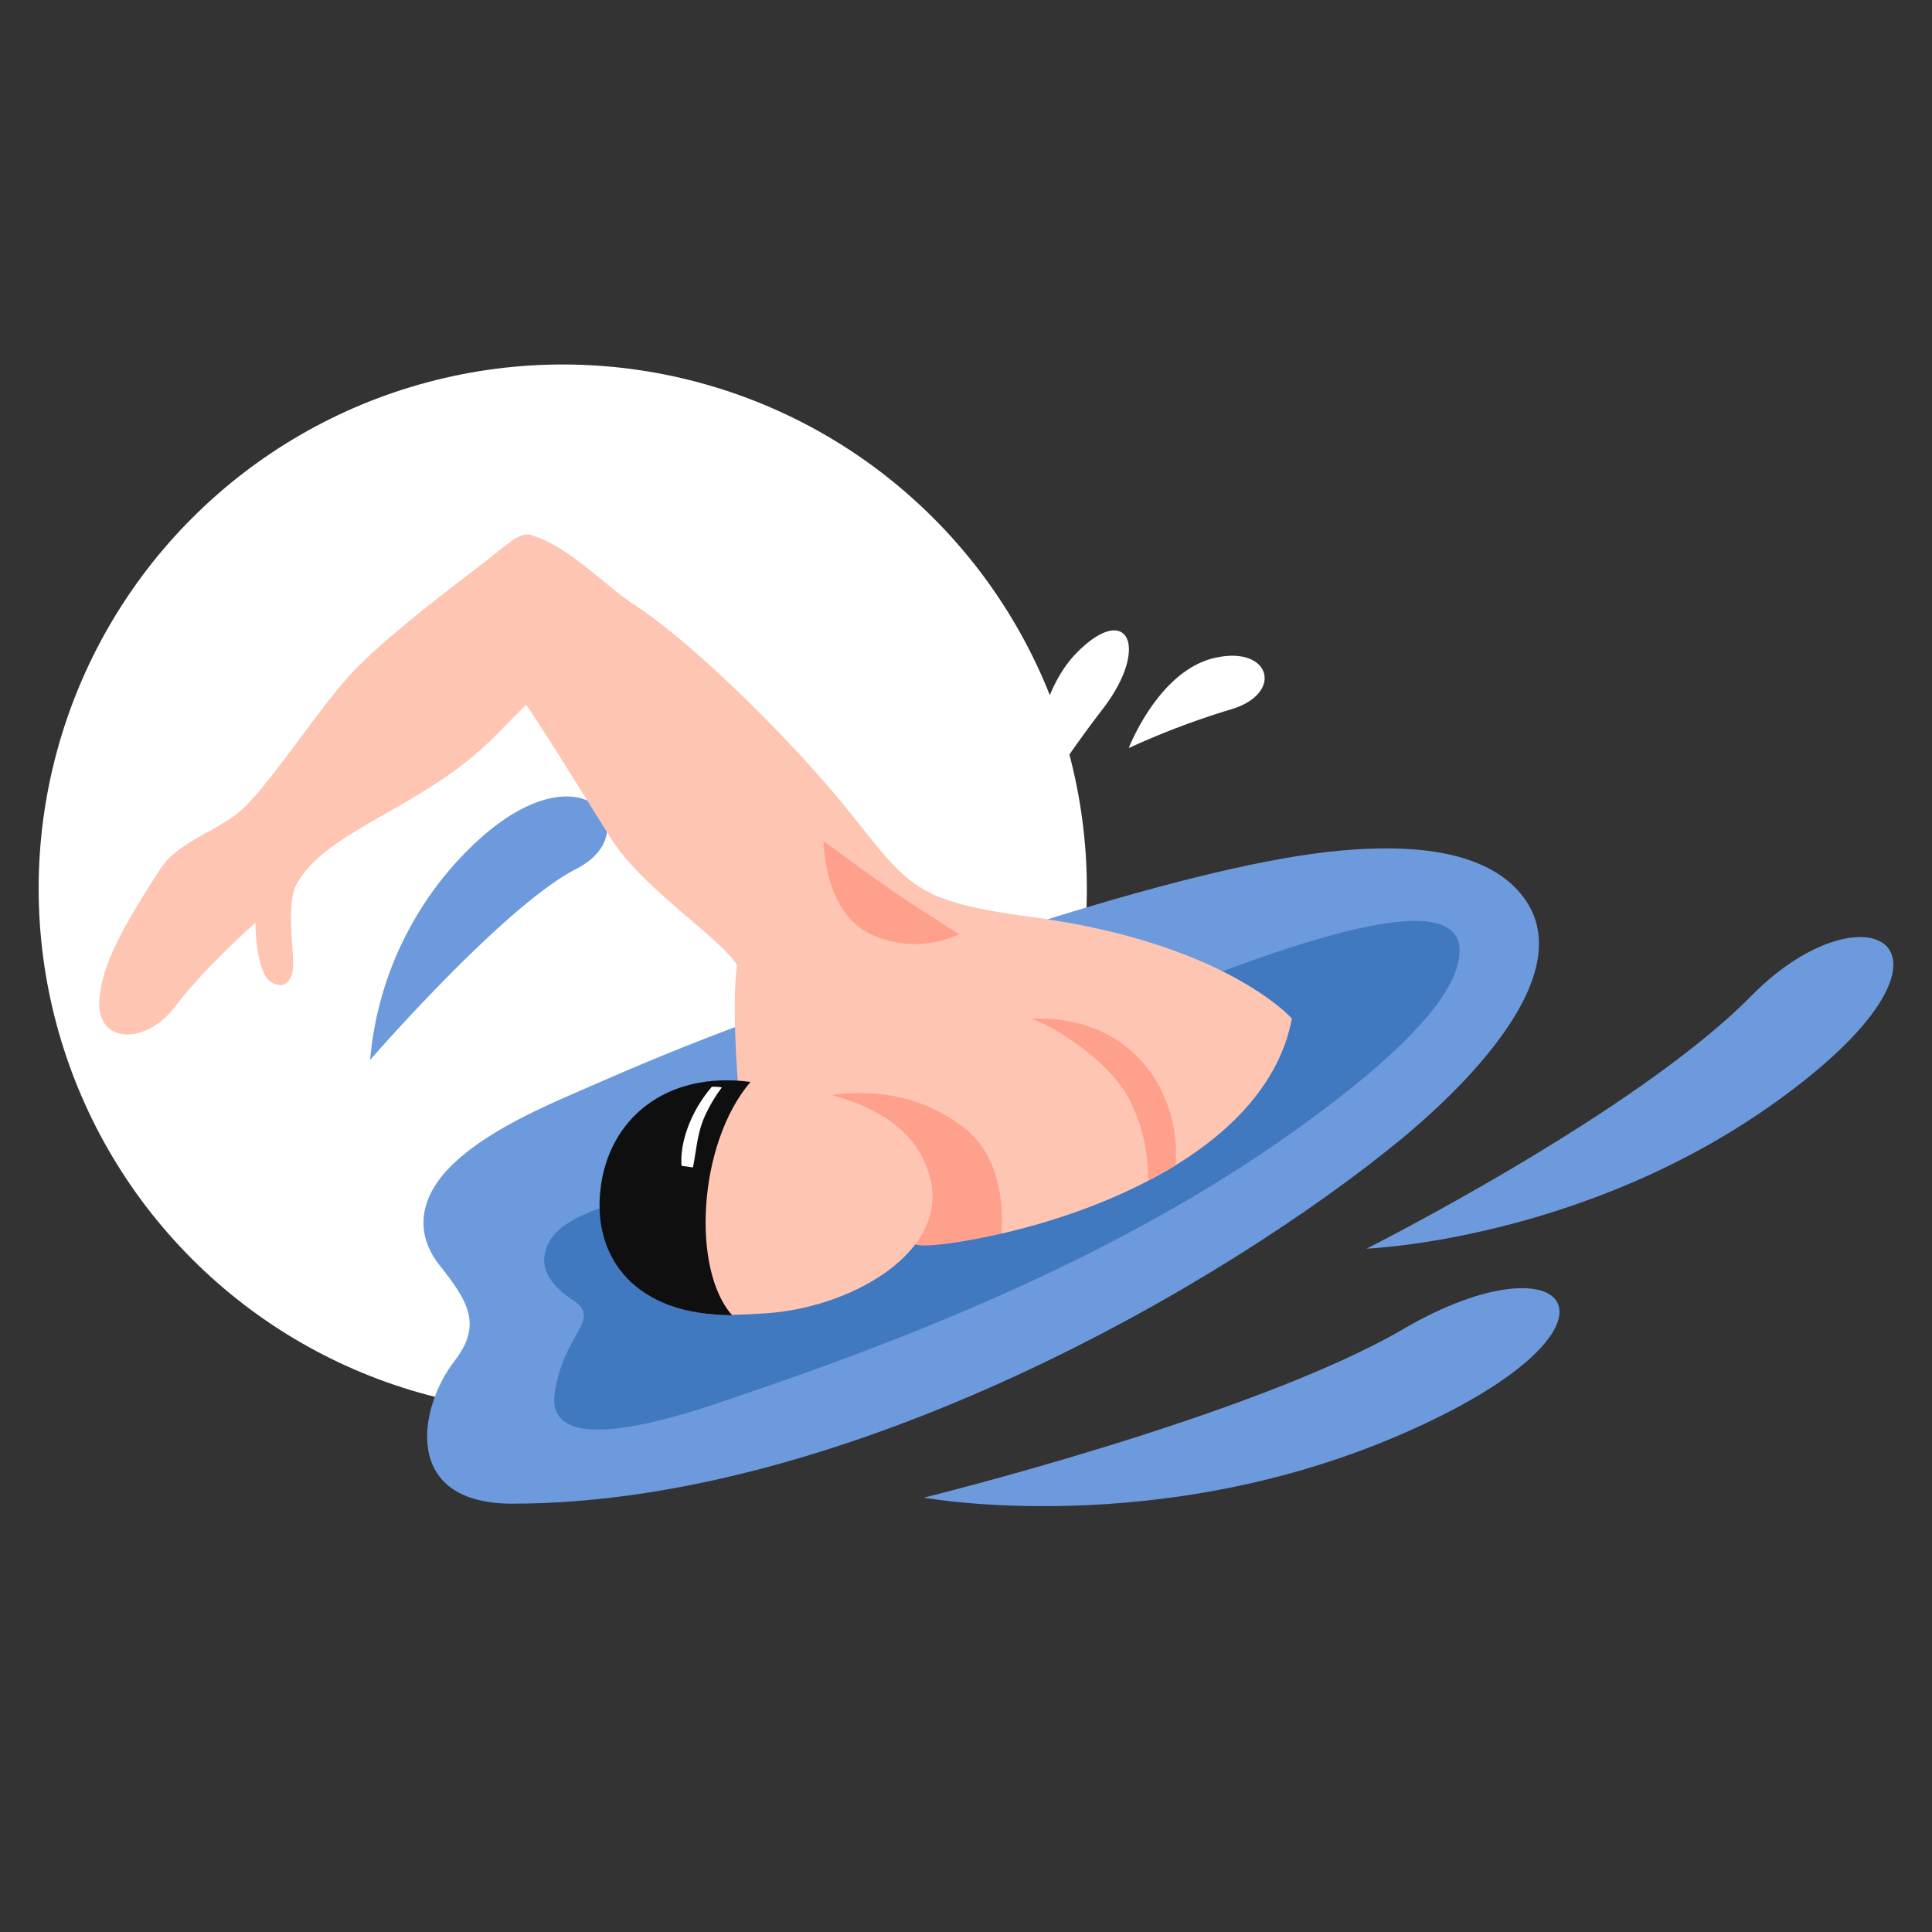
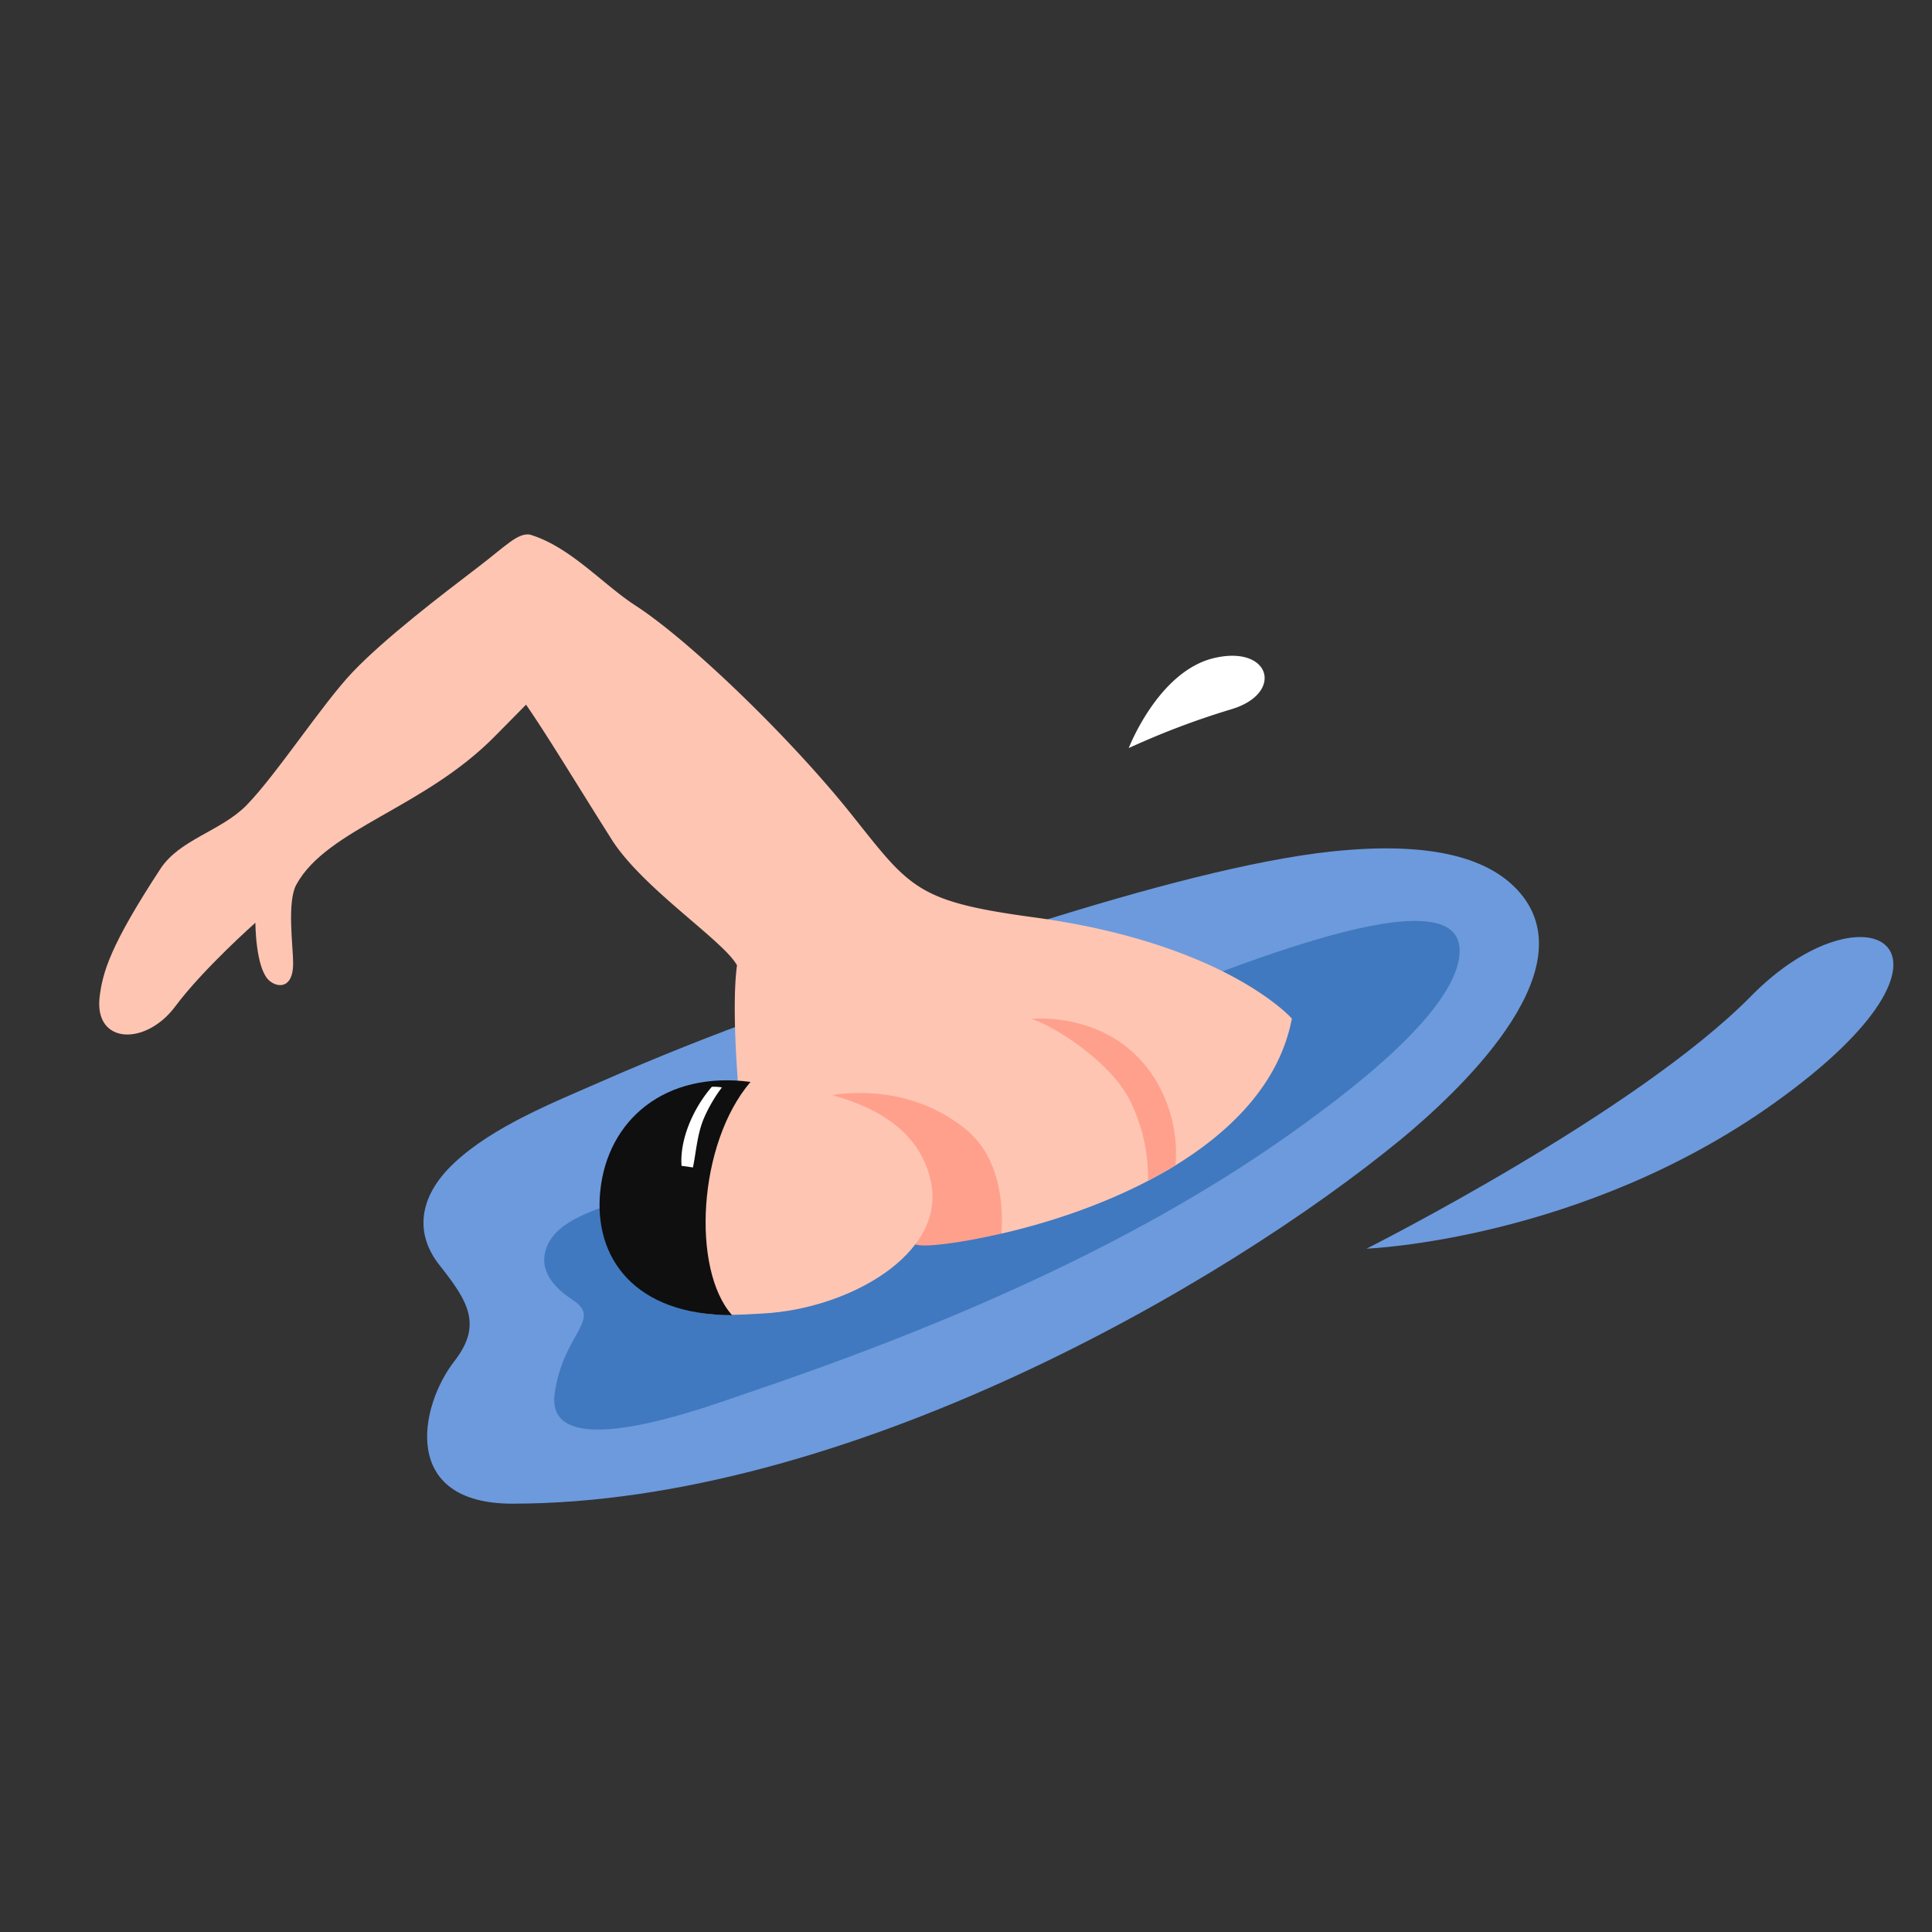
<svg xmlns="http://www.w3.org/2000/svg" id="Livello_1" data-name="Livello 1" viewBox="0 0 300 300">
  <rect x="0" y="0" width="300" height="300" fill="#333333" stroke="none" />
  <defs>
    <style>.cls-1{fill:#fff;}.cls-2{fill:#6c9add;}.cls-3{fill:#4079bf;}.cls-4{fill:#ffc5b3;}.cls-5{fill:#ffa08d;}.cls-6{fill:#0f0f0f;}</style>
  </defs>
-   <circle class="cls-1" cx="87.38" cy="137.98" r="81.38" transform="translate(-71.97 102.2) rotate(-45)" />
-   <path class="cls-2" d="M57.47,164.59a52.42,52.42,0,0,1,17-34.32c16.37-14.69,26.22-1.06,15,4.66S57.47,164.59,57.47,164.59Z" />
  <path class="cls-2" d="M236,138.61c-4.49-5.23-13.39-8.07-29.24-6.39-24.65,2.62-67.61,18.2-87.7,25.45q-13,4.7-25.7,10.27c-7.33,3.22-16.74,6.93-22.83,12.64-5.77,5.41-6,11.13-2.35,15.79,4.48,5.66,6.8,9.3,2.37,15-5.44,7-8.42,22.12,9,22.12,51.75,0,110.47-33.92,138.15-56.7C225.6,170.22,246.71,151.1,236,138.61Z" />
  <path class="cls-3" d="M174.38,156.73q-27,9.6-53.73,20-12.39,4.83-24.73,9.82c-3.87,1.57-10.28,3.15-11.31,8.05-.69,3.29,2,5.74,4.41,7.32,4.51,3-1.58,5.13-2.89,14.47-1.62,11.57,24.12,1.87,29.06.21,30.27-10.21,61.94-23.45,87.82-42.45,6.37-4.68,23.64-17.48,23.64-26.54C226.65,134.55,184.9,153,174.38,156.73Z" />
  <path class="cls-4" d="M200.6,158.16s-10.26-11.68-40.09-15.72c-18.38-2.48-19.2-4.6-28.42-16.13-9.36-11.71-25-26.84-33.44-32.3-5.06-3.28-10.11-9.12-16.38-11-3.53,2.94-8.13,11-7.51,19.43,3.7.51,9.43,10.85,20.21,27.9,4.79,7.59,17.36,15.7,19.47,19.55-1.06,7.82.64,23.87.64,23.87s4.32,3.68,9.66,7.86l-1.59-10.09s18.2-2.07,27.38,10.36a27.93,27.93,0,0,1,5,9.66C173.82,187.34,197.06,176.84,200.6,158.16Z" />
  <path class="cls-5" d="M123.15,171.53l1.59,10.09c6.11,4.79,13.55,10.24,17.43,11.62,1.29.46,6.45-.11,13.34-1.69.21-3.33.28-11.64-5.77-16.39C137.58,165.62,123.15,171.53,123.15,171.53Z" />
  <path class="cls-4" d="M82.27,83c-1.92-.24-3.68,1.73-7.88,4.94-5.91,4.51-14.61,11.15-19.64,16.43-4.68,4.91-11.79,15.88-16.49,20.69-3.95,4-10.33,5.27-13.33,9.82-7.86,12-9,16.11-9.47,20-.8,7.32,7.19,7.52,11.75,1.4,4.35-5.84,12.45-13,12.45-13s0,7,2.11,8.95c1.26,1.15,3.75,1.4,3.75-2.63,0-2.63-1-9.59.52-12.28,4.76-8.63,19.81-11.82,30.81-23,4.83-4.92,9.14-9.09,11.34-12.14C87.34,93.93,81.26,91.22,82.27,83Z" />
  <path class="cls-4" d="M124.76,169c-9.65-1.82-20.82-2.39-27.13,7.08-4.79,7.19-2.95,19.36,4.2,24.88,4.85,3.74,10.74,3.34,16.58,3,13.38-.69,28.36-9.21,26.18-20.28C142.65,173.94,132.91,170.58,124.76,169Z" />
  <path class="cls-6" d="M93.21,184.93c-1.07,10.4,5.34,19.29,20.47,19.29-6.32-7.06-5.35-26.61,2.86-36.22C103.29,166.25,94.34,173.88,93.21,184.93Z" />
  <path class="cls-5" d="M175.76,171.53a26.87,26.87,0,0,1,2.5,11.83c1.24-.75,3.06-1.6,4.27-2.41a22.11,22.11,0,0,0-3.08-13.24c-6.72-11-19.47-9.48-19.47-9.48C161.56,158.23,172.61,164.31,175.76,171.53Z" />
-   <path class="cls-5" d="M127.88,130.6s0,11.05,7.37,14.47a16.14,16.14,0,0,0,13.68,0s-7.63-4.81-11.84-7.79S127.88,130.6,127.88,130.6Z" />
-   <path class="cls-1" d="M160,126.46s-.74-17,7.16-25.06,11.47-1,4.15,8.59A184.14,184.14,0,0,0,160,126.46Z" />
+   <path class="cls-1" d="M160,126.46A184.14,184.14,0,0,0,160,126.46Z" />
  <path class="cls-1" d="M188.62,102.16c8.73-2,10.81,5.57,2.49,8a123.69,123.69,0,0,0-15.84,6S179.89,104.13,188.62,102.16Z" />
  <path class="cls-1" d="M107.6,181.28c.52-2.54.65-5.11,1.69-7.61a23.3,23.3,0,0,1,2.81-4.82,7.59,7.59,0,0,0-1.57-.09c-2.91,3.36-5,8.2-4.7,12.27Z" />
-   <path class="cls-2" d="M143.46,232.55s51.15-12.59,74.45-26.18c26-15.18,38.11-.45,0,16.21S143.46,232.55,143.46,232.55Z" />
  <path class="cls-2" d="M212.2,193.89s41.86-21.07,59.73-39.24,37.34-7.51,3.68,16.56C245.67,192.62,212.2,193.89,212.2,193.89Z" />
</svg>